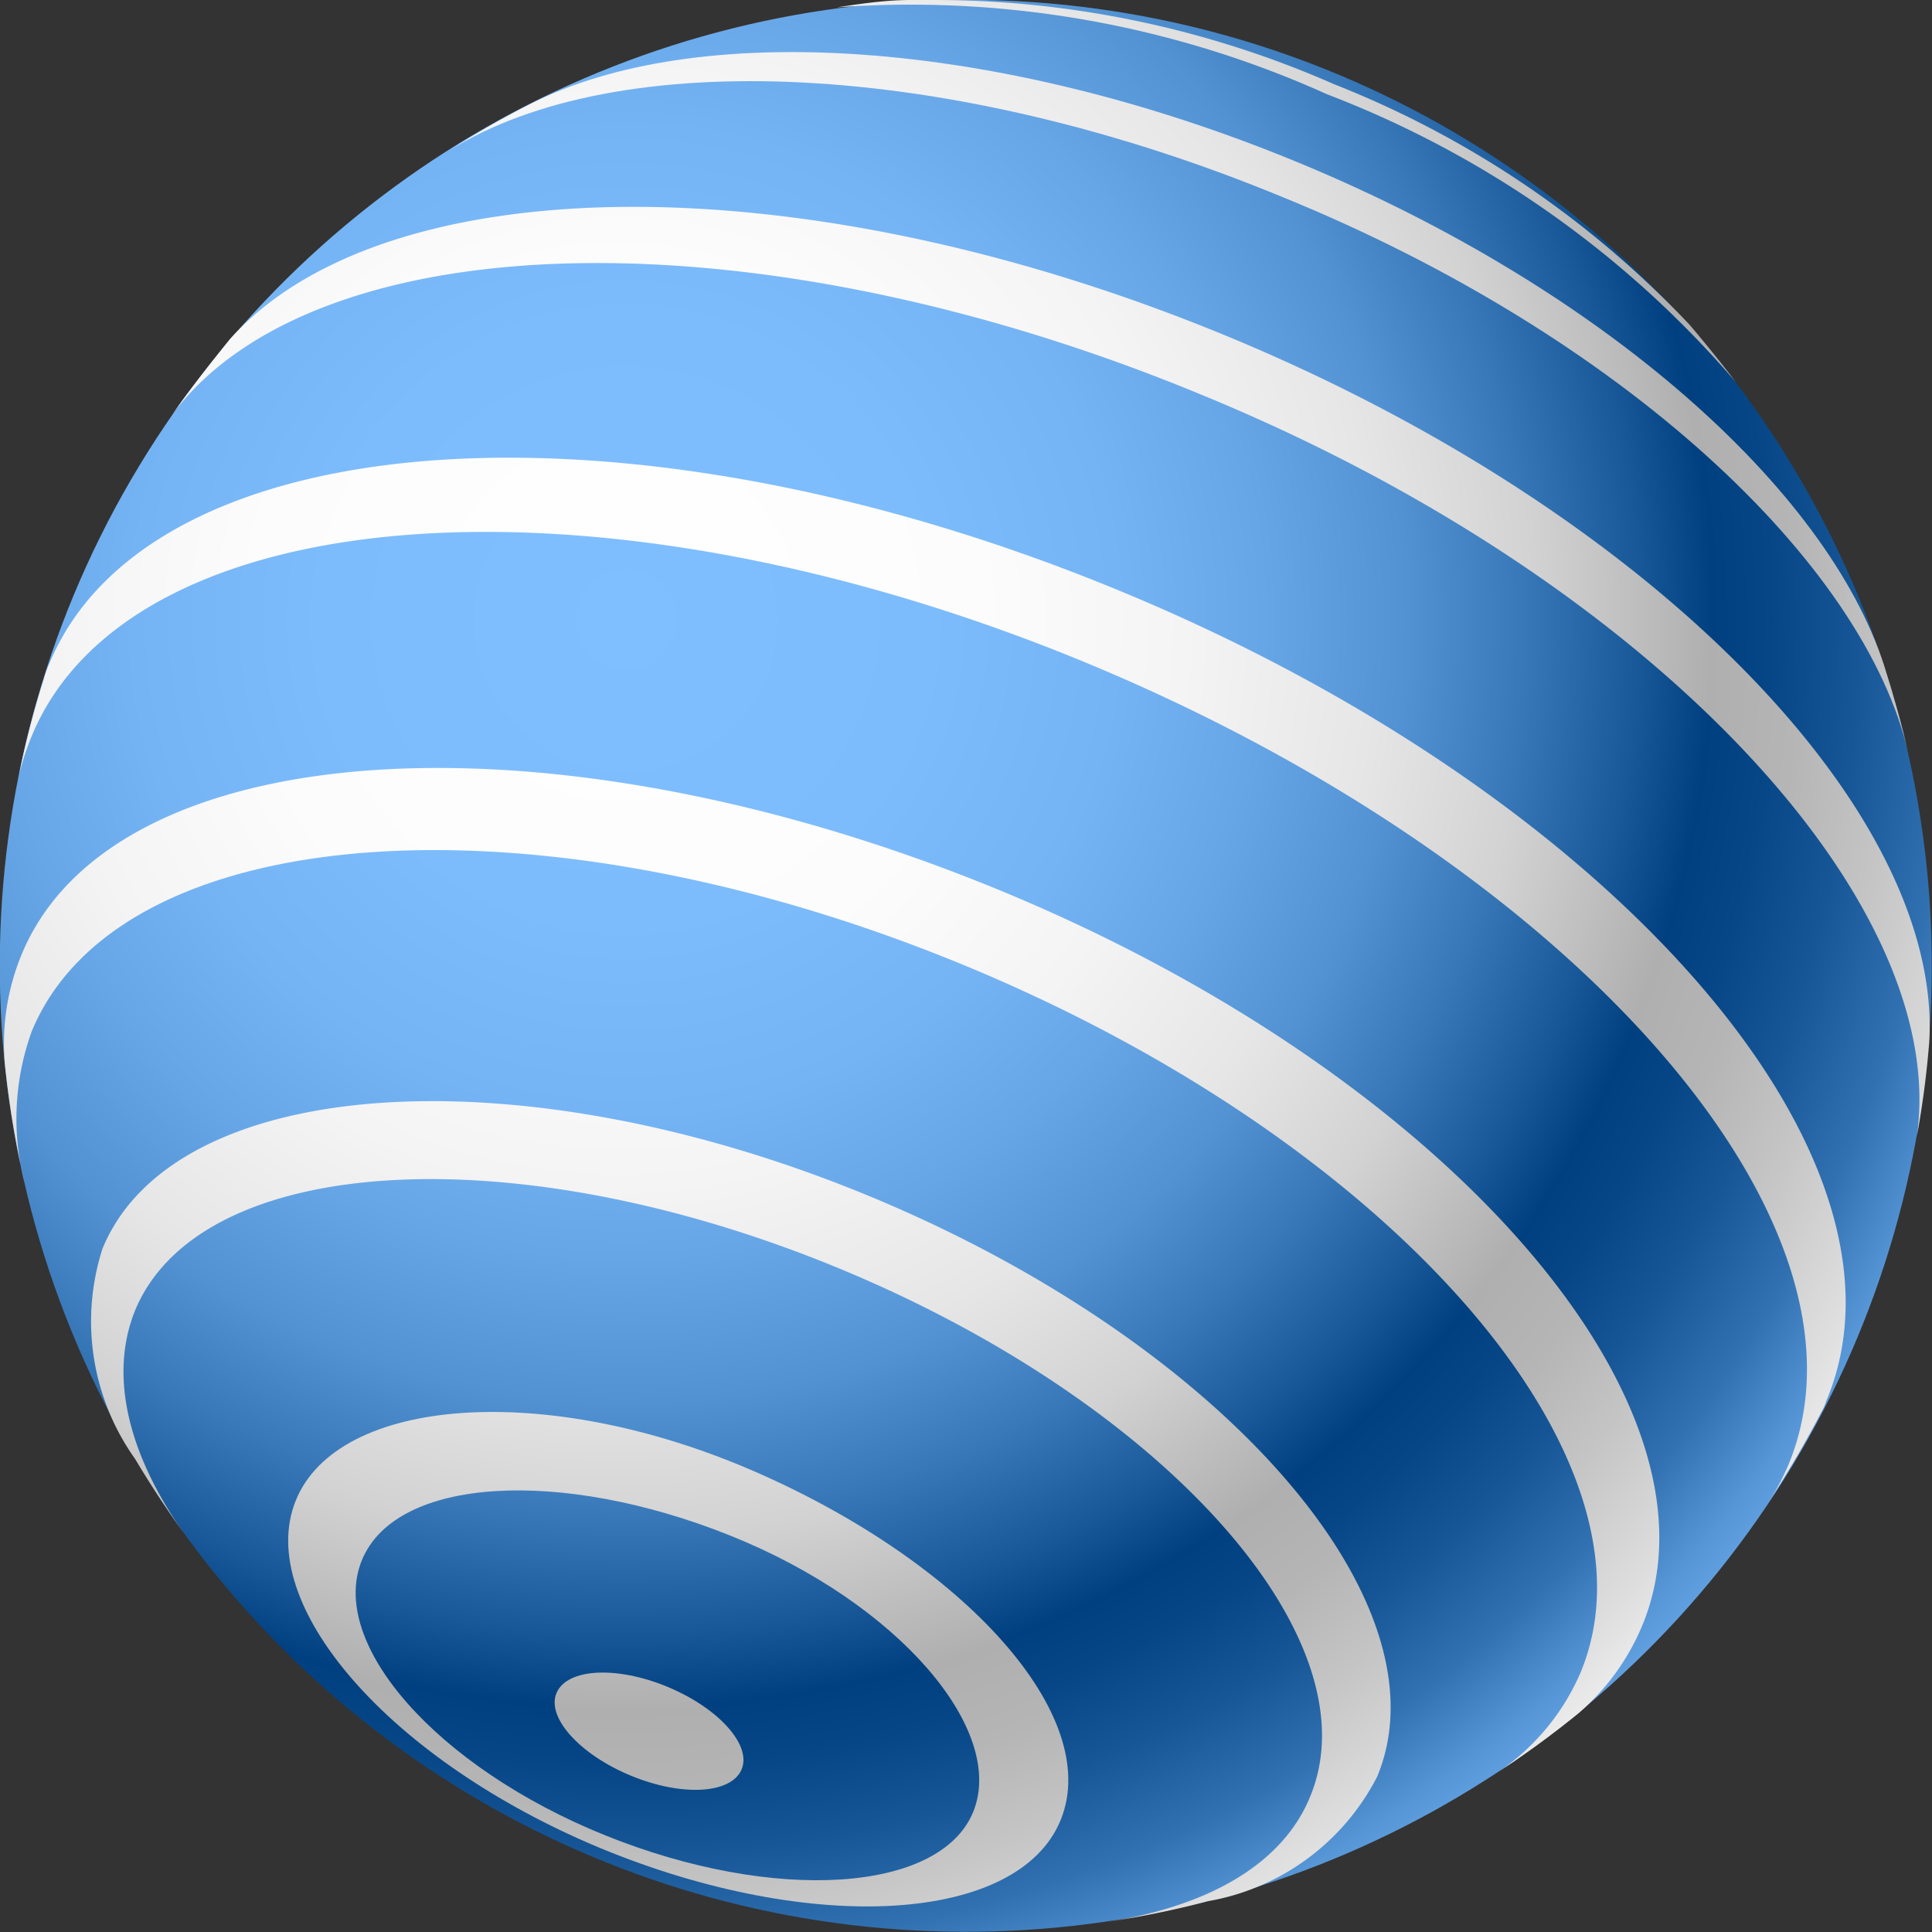
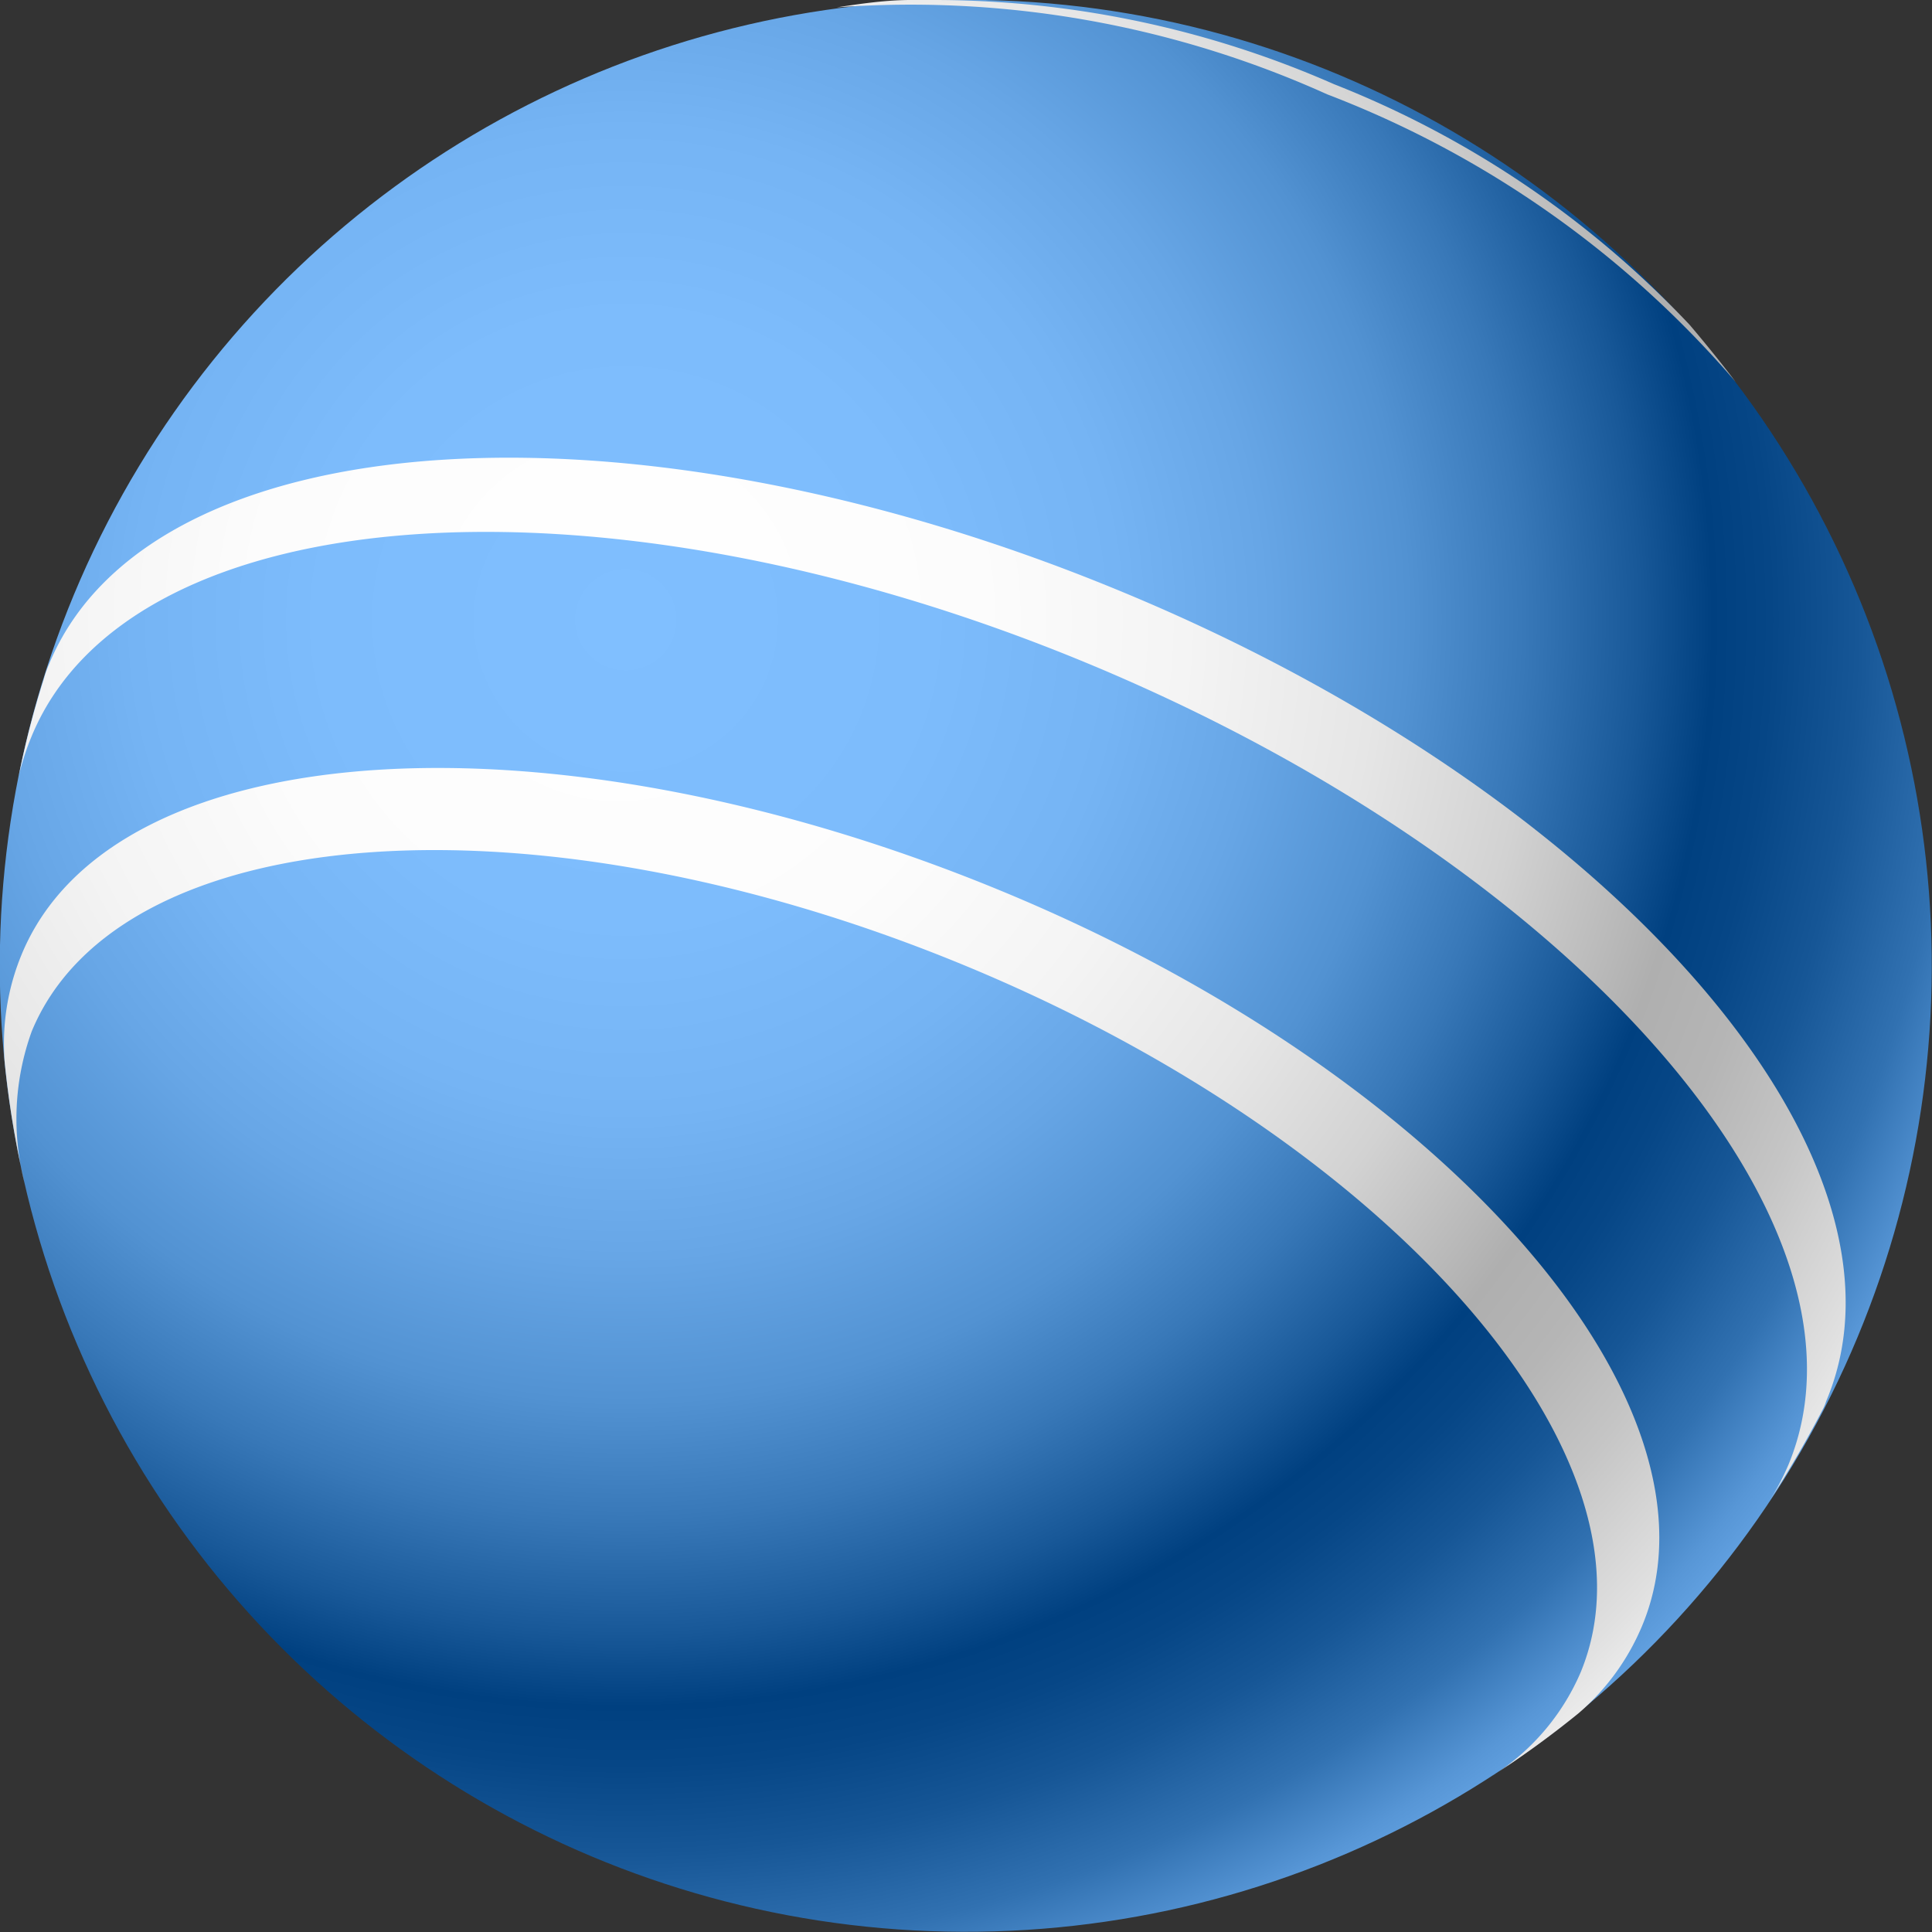
<svg xmlns="http://www.w3.org/2000/svg" xmlns:xlink="http://www.w3.org/1999/xlink" id="Layer_1" data-name="Layer 1" viewBox="0 0 42 42">
  <rect x="0" y="0" width="42" height="42" fill="#333333" stroke="none" />
  <defs>
    <style>.cls-1{fill:url(#radial-gradient);}.cls-2{fill:url(#radial-gradient-2);}.cls-3{fill:url(#radial-gradient-3);}.cls-4{fill:url(#radial-gradient-4);}.cls-5{fill:url(#radial-gradient-5);}.cls-6{fill:url(#radial-gradient-6);}.cls-7{fill:url(#radial-gradient-7);}.cls-8{fill:url(#radial-gradient-8);}.cls-9{fill:url(#radial-gradient-9);}</style>
    <radialGradient id="radial-gradient" cx="13.61" cy="13.47" r="31.5" gradientTransform="translate(12.73 -7.52) rotate(28.84)" gradientUnits="userSpaceOnUse">
      <stop offset="0" stop-color="#80bfff" />
      <stop offset="0.21" stop-color="#7dbcfc" />
      <stop offset="0.34" stop-color="#75b4f4" />
      <stop offset="0.44" stop-color="#67a6e6" />
      <stop offset="0.54" stop-color="#5292d2" />
      <stop offset="0.62" stop-color="#3878b8" />
      <stop offset="0.7" stop-color="#185898" />
      <stop offset="0.75" stop-color="#004080" />
      <stop offset="0.79" stop-color="#064686" />
      <stop offset="0.85" stop-color="#165696" />
      <stop offset="0.92" stop-color="#3171b1" />
      <stop offset="0.98" stop-color="#5796d6" />
      <stop offset="1" stop-color="#609fdf" />
    </radialGradient>
    <radialGradient id="radial-gradient-2" cx="13.44" cy="13.46" r="31.67" gradientUnits="userSpaceOnUse">
      <stop offset="0" stop-color="#fff" />
      <stop offset="0.25" stop-color="#fcfcfc" />
      <stop offset="0.39" stop-color="#f4f4f4" />
      <stop offset="0.52" stop-color="#e6e6e6" />
      <stop offset="0.63" stop-color="#d2d2d2" />
      <stop offset="0.72" stop-color="#b8b8b8" />
      <stop offset="0.75" stop-color="#afafaf" />
      <stop offset="0.81" stop-color="#b5b5b5" />
      <stop offset="0.88" stop-color="#c5c5c5" />
      <stop offset="0.97" stop-color="#e0e0e0" />
      <stop offset="1" stop-color="#ebebeb" />
    </radialGradient>
    <radialGradient id="radial-gradient-3" cx="13.44" cy="13.46" r="31.67" xlink:href="#radial-gradient-2" />
    <radialGradient id="radial-gradient-4" cx="13.44" cy="13.46" r="31.67" xlink:href="#radial-gradient-2" />
    <radialGradient id="radial-gradient-5" cx="13.44" cy="13.46" r="31.67" xlink:href="#radial-gradient-2" />
    <radialGradient id="radial-gradient-6" cx="13.44" cy="13.46" r="31.67" xlink:href="#radial-gradient-2" />
    <radialGradient id="radial-gradient-7" cx="13.44" cy="13.46" r="31.67" xlink:href="#radial-gradient-2" />
    <radialGradient id="radial-gradient-8" cx="13.44" cy="13.46" r="31.67" xlink:href="#radial-gradient-2" />
    <radialGradient id="radial-gradient-9" cx="13.44" cy="13.46" r="31.67" xlink:href="#radial-gradient-2" />
  </defs>
  <circle class="cls-1" cx="21" cy="21" r="21" transform="translate(-7.53 12.73) rotate(-28.84)" />
  <path class="cls-2" d="M35.7,35.34c2-4.81-4.27-12-14-16S2.46,15.93.47,20.75A5.07,5.07,0,0,0,.1,23.07,21.2,21.2,0,0,0,.53,25.7a5.59,5.59,0,0,1,.16-3.28C2.61,17.78,11.71,17.15,21,21S36.28,31.73,34.36,36.36a5,5,0,0,1-1.94,2.26,21.13,21.13,0,0,0,1.89-1.37A5.09,5.09,0,0,0,35.7,35.34Z" />
-   <path class="cls-3" d="M26.14,8.59c9.73,4,16.27,11,15.53,16.12a20.36,20.36,0,0,0,.27-2.06c.29-5-6-11.51-15.26-15.34S8.35,3.62,5,7.37C4.58,7.89,4.15,8.44,3.75,9,6.88,4.84,16.42,4.56,26.14,8.59Z" />
  <path class="cls-4" d="M24.38,12.86C13.7,8.43,3.26,9.14,1.07,14.43a2.3,2.3,0,0,0-.12.34,19.44,19.44,0,0,0-.54,2.09A5.62,5.62,0,0,1,.69,16c2.17-5.24,12.48-5.94,23-1.56s17.36,12.16,15.19,17.4a5.25,5.25,0,0,1-.43.81,23.06,23.06,0,0,0,1.17-2,1.08,1.08,0,0,0,.08-.19C41.94,25.16,35.06,17.28,24.38,12.86Z" />
-   <path class="cls-5" d="M27.92,4.3c7.34,3,12.62,7.93,13.57,12.09-.15-.65-.33-1.29-.53-1.92-1.24-3.84-6.1-8.19-12.72-10.93S15.1.43,11.51,2.27c-.59.3-1.17.63-1.74,1C13.39,1,20.58,1.26,27.92,4.3Z" />
  <path class="cls-6" d="M28.85,2.05A22.13,22.13,0,0,1,37.73,8.3h0c-.32-.42-.66-.84-1-1.24A21.41,21.41,0,0,0,29,1.83,21.61,21.61,0,0,0,20.34,0l-.46,0H19.8c-.54,0-1.08.08-1.61.16A22,22,0,0,1,28.85,2.05Z" />
-   <path class="cls-7" d="M29.94,38.62c1.57-3.79-3.37-9.43-11-12.6S3.79,23.36,2.23,27.14a5.15,5.15,0,0,0,.71,4.58c.37.62.77,1.22,1.2,1.81-1.32-1.79-1.8-3.58-1.2-5.05,1.42-3.41,8.28-3.82,15.34-.89s11.62,8.06,10.2,11.47c-.6,1.47-2.22,2.38-4.41,2.72a20.24,20.24,0,0,0,2.19-.45A5.12,5.12,0,0,0,29.94,38.62Z" />
-   <path class="cls-8" d="M13.06,40.18c4.6,1.9,9.09,1.63,10-.62S21,34,16.43,32s-9.09-1.63-10,.62S8.46,38.27,13.06,40.18ZM7.87,33.91c.75-1.81,4.33-2,8-.53s6,4.23,5.29,6-4.33,2-8,.52S7.12,35.72,7.87,33.91Z" />
-   <path class="cls-9" d="M13.71,38.6c1.11.46,2.18.4,2.41-.13s-.5-1.34-1.61-1.8-2.18-.4-2.41.13S12.6,38.14,13.71,38.6Z" />
</svg>